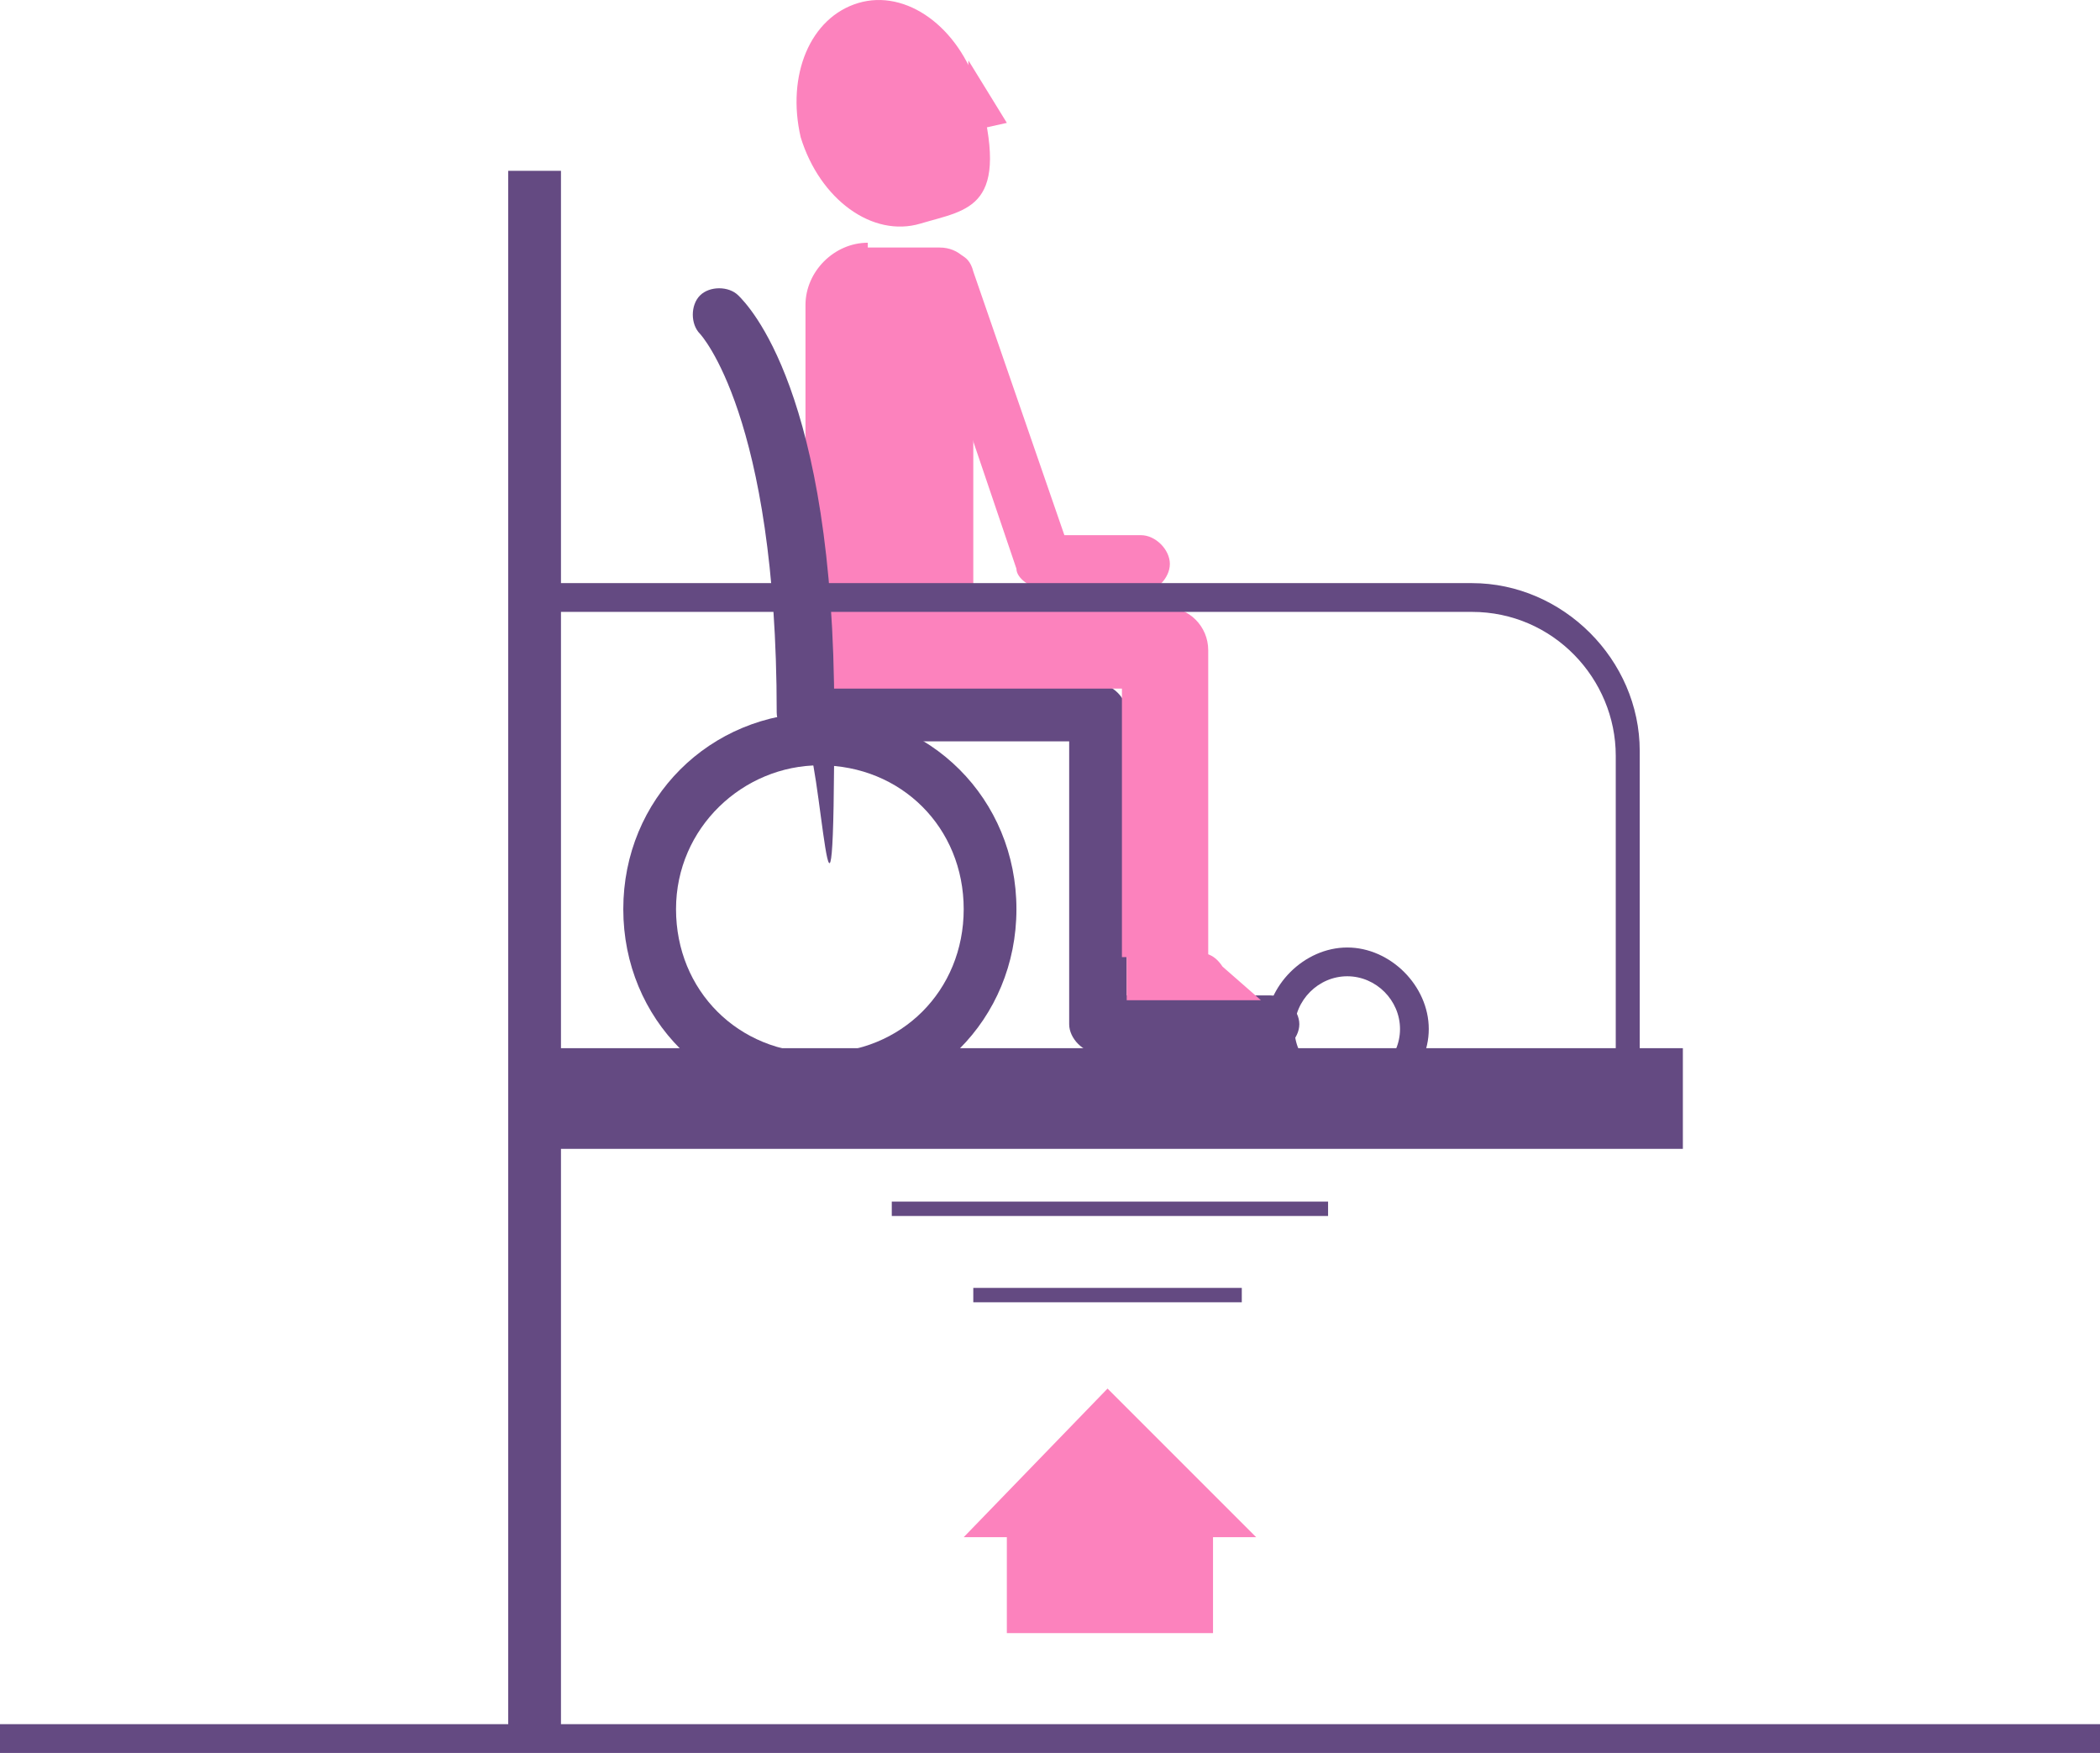
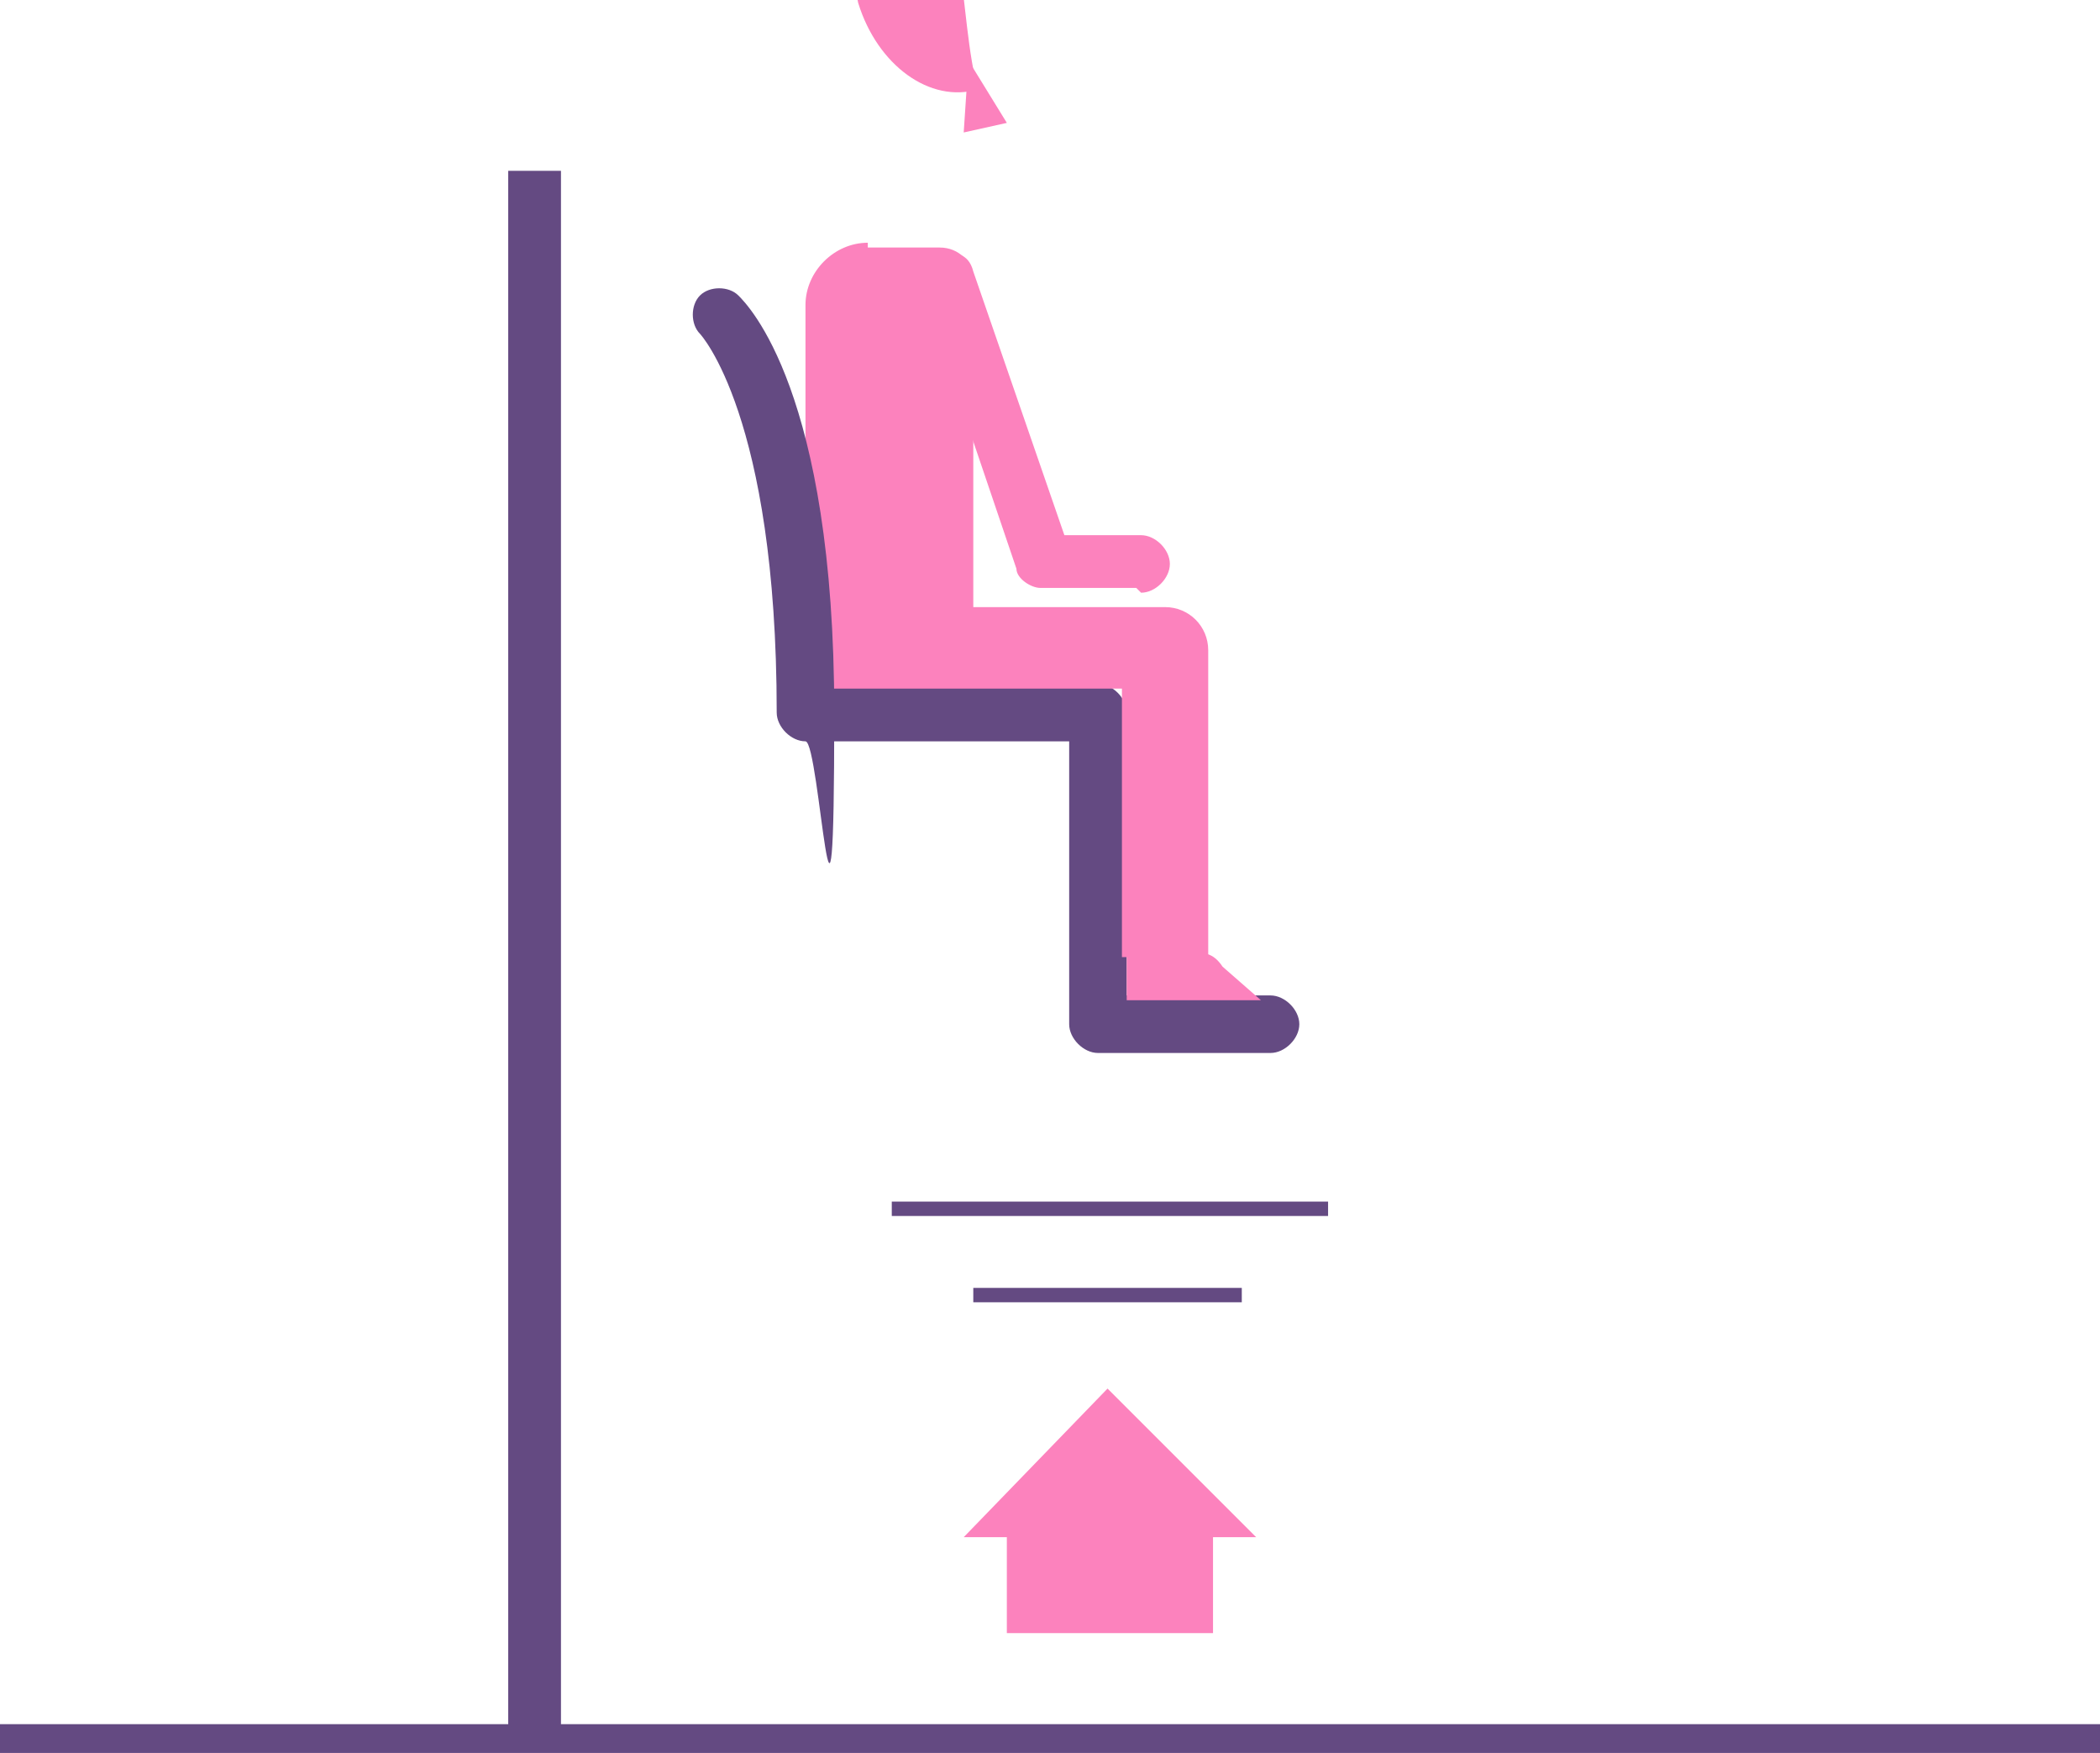
<svg xmlns="http://www.w3.org/2000/svg" version="1.1" id="Calque_1" x="0px" y="0px" viewBox="0 0 180 150.259" enable-background="new 0 0 180 150.259" xml:space="preserve">
-   <rect x="45.616" y="89.848" fill="#644A82" width="98.63" height="8.63" />
  <rect x="43.562" y="14.642" fill="#644A82" width="4.521" height="134.384" />
  <rect y="147.793" fill="#644A82" width="180" height="2.466" />
-   <path fill="#644A82" d="M70.274,94.779c-9.452,0-16.849-7.397-16.849-16.849s7.397-16.849,16.849-16.849s16.849,7.397,16.849,16.849  S79.726,94.779,70.274,94.779z M70.274,65.601c-6.575,0-12.329,5.342-12.329,12.329c0,6.986,5.342,12.329,12.329,12.329  s12.329-5.342,12.329-12.329C82.603,70.944,77.26,65.601,70.274,65.601z" />
-   <path fill="#644A82" d="M115.48,95.19c-3.699,0-6.986-3.288-6.986-6.986s3.288-6.986,6.986-6.986s6.986,3.288,6.986,6.986  S119.178,95.19,115.48,95.19z M115.48,83.684c-2.466,0-4.521,2.055-4.521,4.521c0,2.466,2.055,4.521,4.521,4.521  c2.466,0,4.521-2.055,4.521-4.521C120,85.738,117.945,83.684,115.48,83.684z" />
  <path fill="#644A82" d="M108.493,90.259H94.11c-1.233,0-2.466-1.233-2.466-2.466V63.546H69.452c-1.233,0-2.466-1.233-2.466-2.466  c0-1.233,1.233-2.466,2.466-2.466H94.11c1.233,0,2.466,1.233,2.466,2.466v24.247h12.329c1.233,0,2.466,1.233,2.466,2.466  c0,1.233-1.233,2.466-2.466,2.466H108.493z" />
  <path fill="#FC82BD" d="M74.384,21.218h6.164c1.644,0,2.877,1.233,2.877,2.877v31.233H69.041V26.149  c0-2.877,2.466-5.342,5.342-5.342V21.218z" />
  <path fill="#FC82BD" d="M103.151,82.04h-6.986V59.026h-25.48V52.04h29.178c2.055,0,3.699,1.644,3.699,3.699v26.712L103.151,82.04z" />
  <path fill="#FC82BD" d="M97.397,50.396h-8.219c-0.822,0-2.055-0.822-2.055-1.644l-8.219-24.247c0-1.233,0-2.466,1.644-2.877  c1.233,0,2.466,0,2.877,1.644l7.808,22.603h6.575c1.233,0,2.466,1.233,2.466,2.466s-1.233,2.466-2.466,2.466L97.397,50.396z" />
-   <path fill="#FC82BD" d="M83.836,7.656c2.877,10.274-0.822,10.274-4.932,11.507c-4.11,1.233-8.63-2.055-10.274-7.397  c-1.233-5.342,0.822-10.274,4.932-11.507S82.192,2.314,83.836,7.656z" />
+   <path fill="#FC82BD" d="M83.836,7.656c-4.11,1.233-8.63-2.055-10.274-7.397  c-1.233-5.342,0.822-10.274,4.932-11.507S82.192,2.314,83.836,7.656z" />
  <polygon fill="#FC82BD" points="83.014,5.19 86.301,10.533 82.603,11.355 " />
  <path fill="#FC82BD" d="M96.164,81.629h5.753c1.233,0,2.055,0,2.877,1.233l3.288,2.877H96.575v-4.11H96.164z" />
  <path fill="#644A82" d="M69.041,63.546c-1.233,0-2.466-1.233-2.466-2.466C66.575,35.601,60,28.615,60,28.615  c-0.822-0.822-0.822-2.466,0-3.288c0.822-0.822,2.466-0.822,3.288,0c0.822,0.822,8.219,8.219,8.219,35.753  S70.274,63.546,69.041,63.546L69.041,63.546z" />
-   <path fill="#644A82" d="M140.959,92.314h-2.466V64.779c0-6.575-5.342-12.329-12.329-12.329H45.616v-2.466h80.548  c7.808,0,14.384,6.575,14.384,14.384v27.534L140.959,92.314z" />
  <polygon fill="#FC82BD" points="107.671,131.766 94.932,119.026 82.603,131.766 86.301,131.766 86.301,139.985 103.973,139.985   103.973,131.766 " />
  <rect x="76.438" y="102.999" fill="#644A82" width="37.397" height="1.233" />
  <rect x="83.425" y="110.396" fill="#644A82" width="23.014" height="1.233" />
</svg>